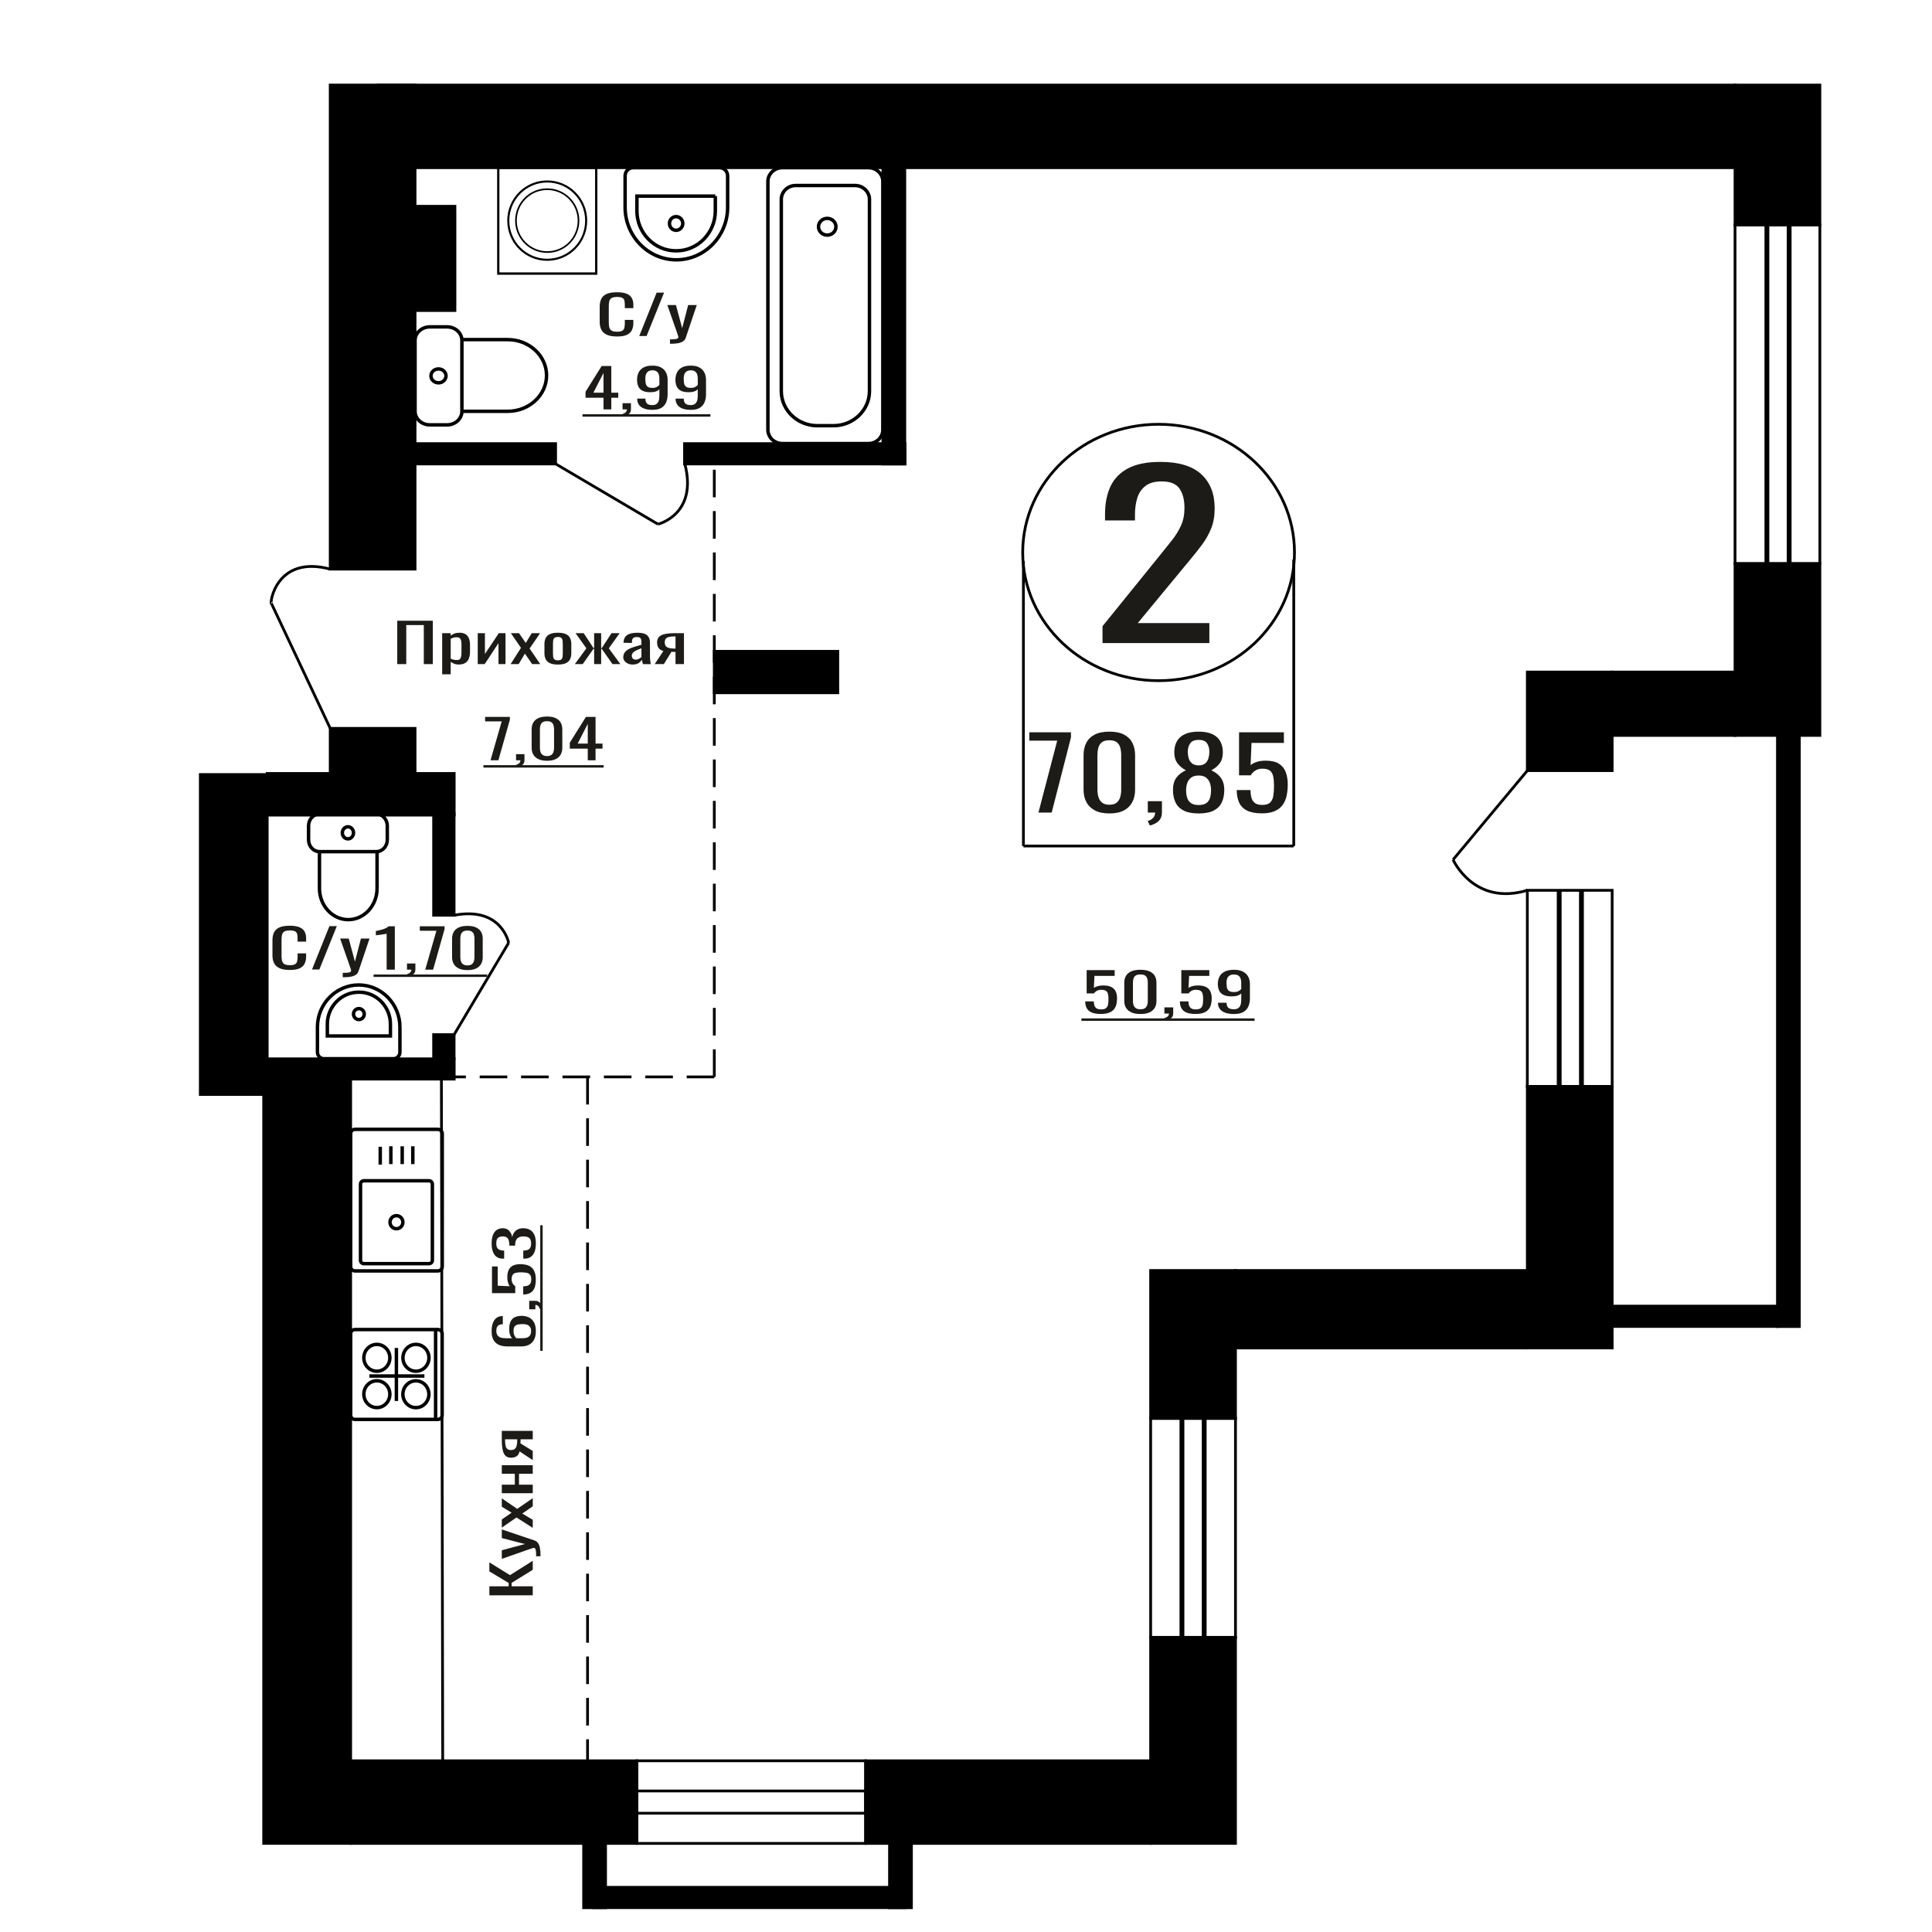
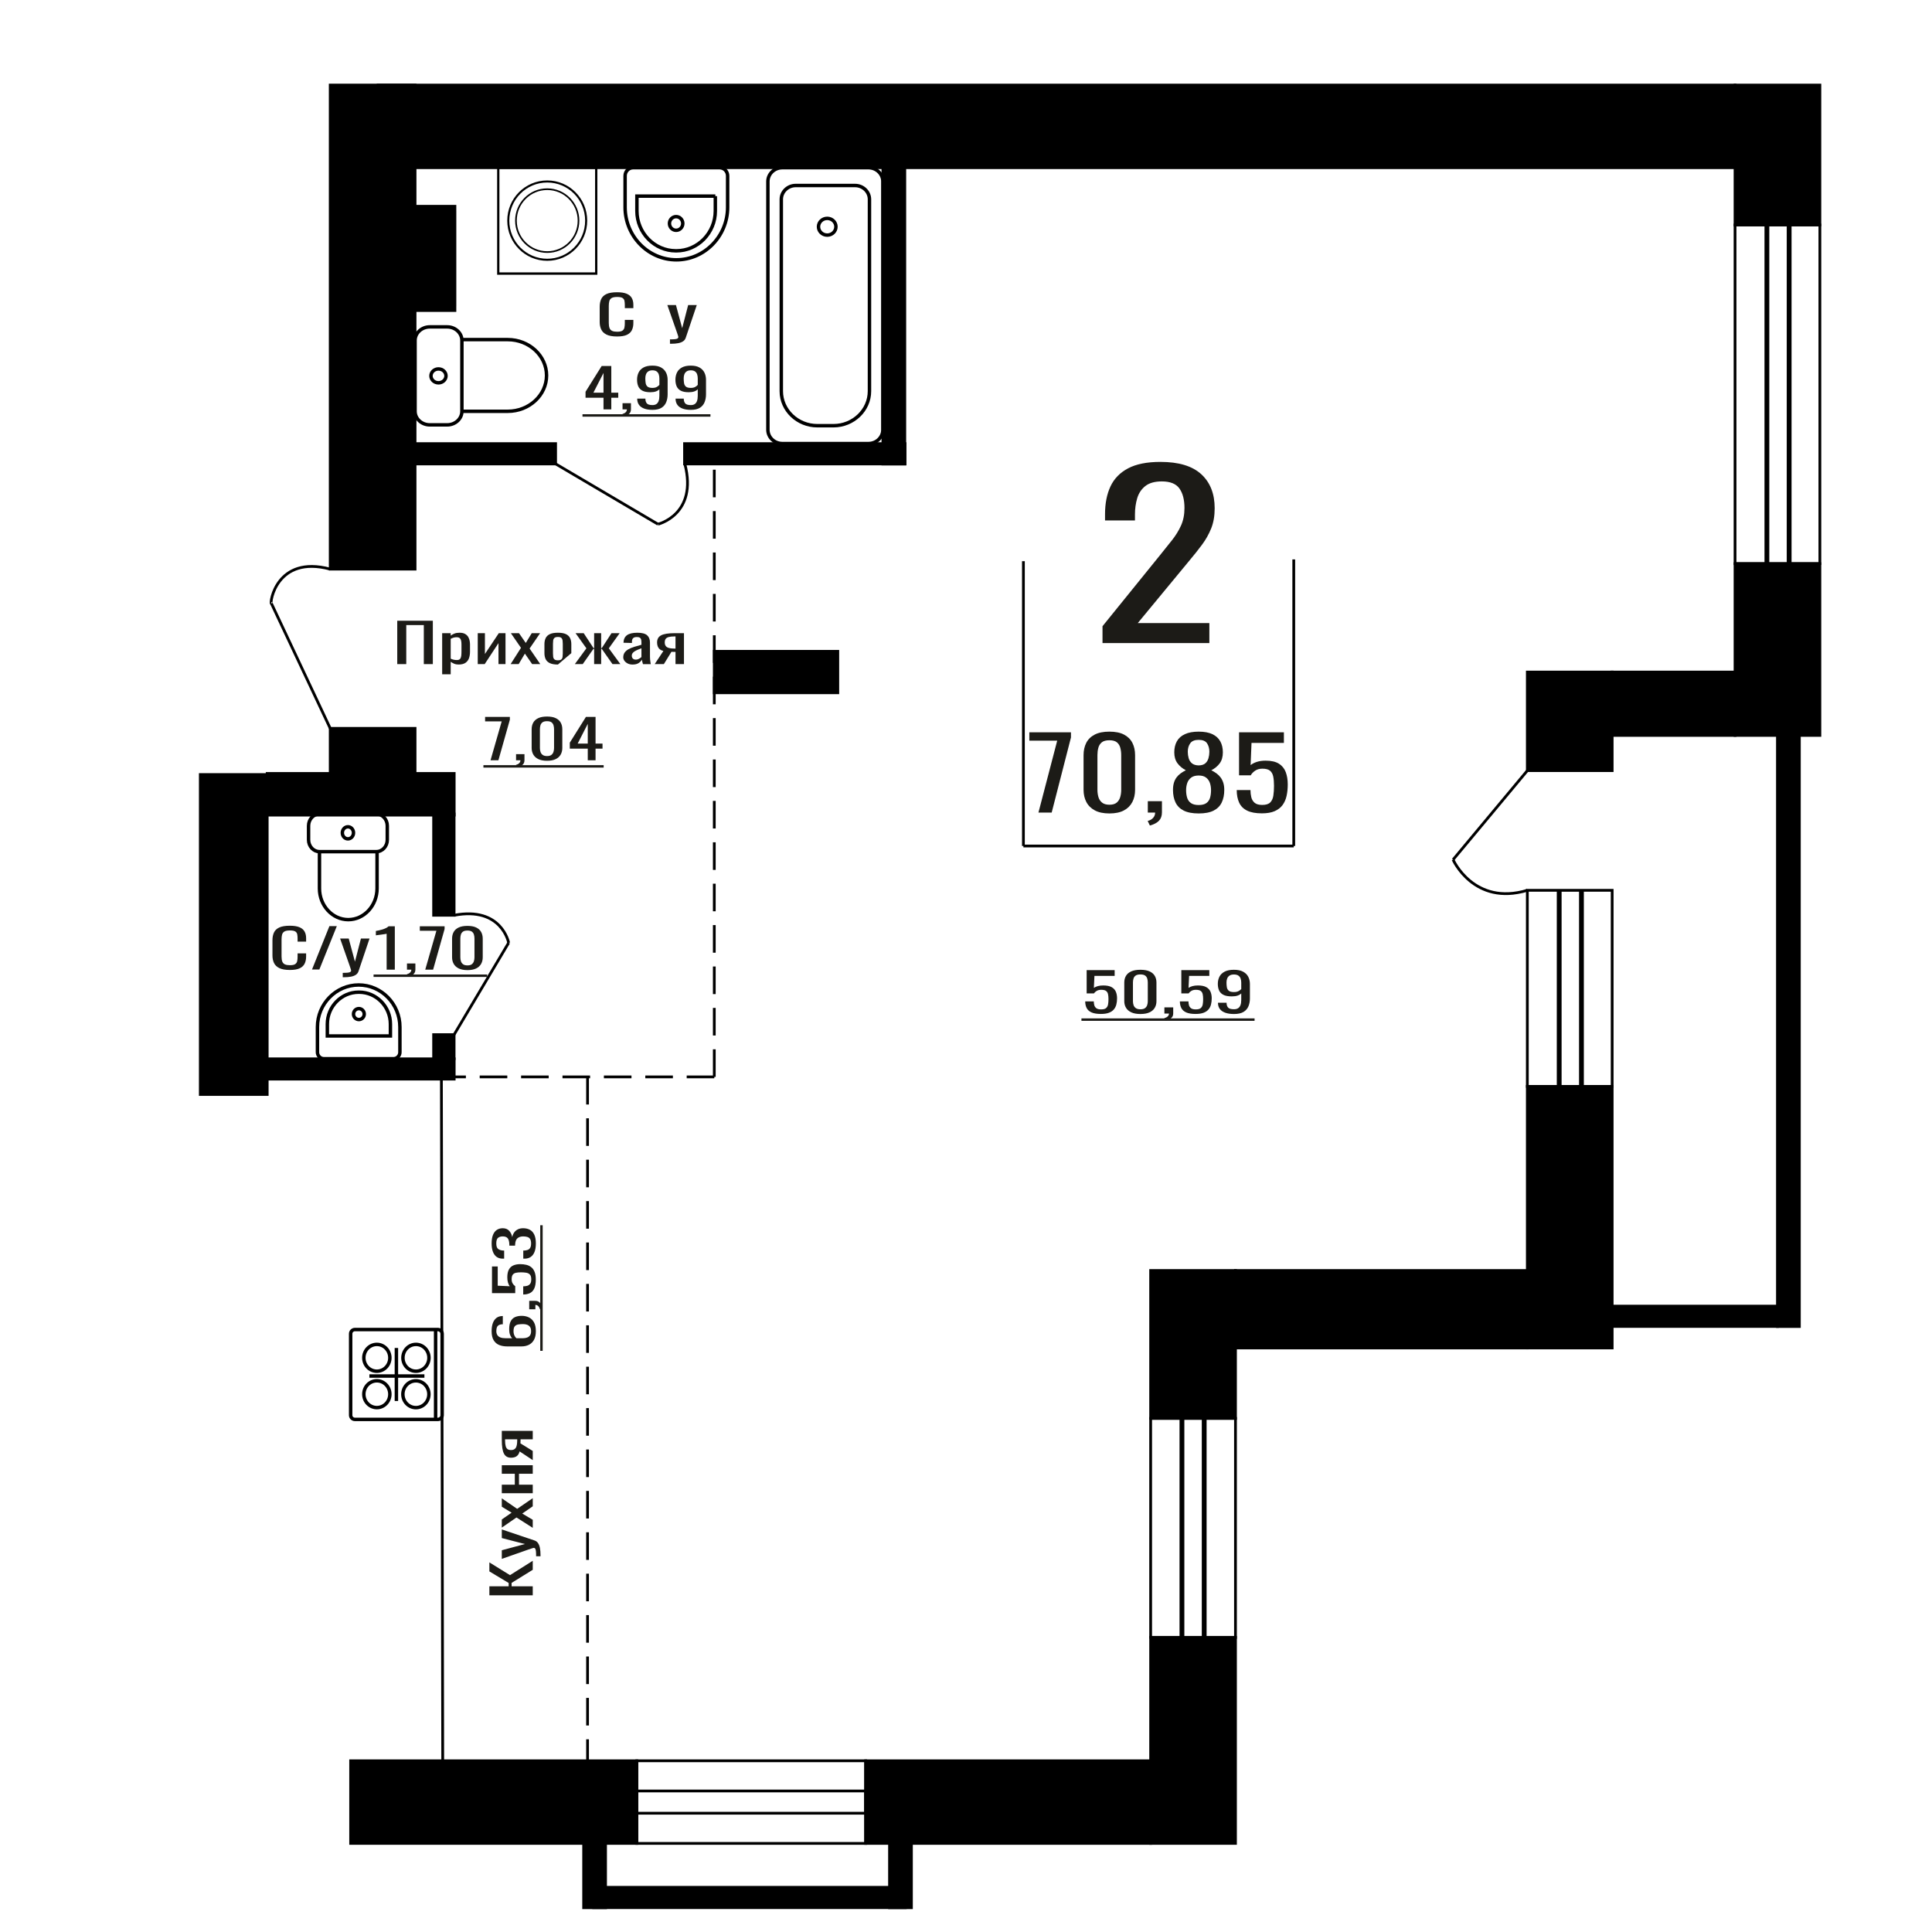
<svg xmlns="http://www.w3.org/2000/svg" xml:space="preserve" width="140mm" height="140mm" version="1.1" style="shape-rendering:geometricPrecision; text-rendering:geometricPrecision; image-rendering:optimizeQuality; fill-rule:evenodd; clip-rule:evenodd" viewBox="0 0 14000 14000">
  <defs>
    <style type="text/css">
   
    .str1 {stroke:black;stroke-width:25;stroke-miterlimit:22.926}
    .str0 {stroke:black;stroke-width:20;stroke-miterlimit:22.926}
    .str2 {stroke:black;stroke-width:20;stroke-miterlimit:22.926;stroke-dasharray:200 100}
    .fil2 {fill:none}
    .fil3 {fill:black}
    .fil1 {fill:#1C1B17}
    .fil0 {fill:#1C1B17;fill-rule:nonzero}
   
  </style>
  </defs>
  <g id="Слой_x0020_1">
    <path class="fil0" d="M7977.8 7347.49c-28.29,0 -50.76,-3.62 -67.44,-10.86 -16.66,-7.24 -28.58,-17.72 -35.74,-31.43 -7.18,-13.72 -10.76,-30.01 -10.76,-48.9l62.2 0c0,9.31 1.17,18.43 3.49,27.36 2.32,8.92 7.27,16.3 14.83,22.12 7.55,5.82 19.09,8.73 34.58,8.73 17.06,0 29.27,-3.3 36.62,-9.9 7.37,-6.59 12.02,-15.52 13.97,-26.77 1.93,-11.26 2.9,-24 2.9,-38.23 0,-14.23 -1.17,-26.32 -3.49,-36.28 -2.32,-9.96 -7.17,-17.59 -14.53,-22.9 -7.37,-5.3 -18.99,-7.95 -34.89,-7.95 -12.78,0 -23.64,2.65 -32.55,7.95 -8.91,5.31 -15.5,11.32 -19.76,18.05l-52.91 0 0 -168.42 202.89 0 0 41.52 -146.49 0 -4.07 86.93c7.74,-5.43 17.34,-9.7 28.77,-12.81 11.43,-3.1 24.51,-4.65 39.24,-4.65 25.58,0 45.64,4.01 60.17,12.03 14.53,8.02 24.8,19.01 30.8,32.98 6.01,13.97 9.02,30.01 9.02,48.12 0,16.04 -1.75,30.98 -5.23,44.82 -3.49,13.84 -9.6,25.87 -18.32,36.09 -8.72,10.22 -20.63,18.18 -35.74,23.87 -15.12,5.69 -34.31,8.53 -57.56,8.53z" />
    <path id="1" class="fil0" d="M8263.82 7347.88c-26.74,0 -48.73,-4.01 -65.99,-12.03 -17.24,-8.02 -30.03,-19.01 -38.36,-32.98 -8.33,-13.97 -12.49,-29.88 -12.49,-47.73l0 -135.44c0,-18.36 4.06,-34.47 12.21,-48.31 8.13,-13.84 20.82,-24.64 38.06,-32.4 17.26,-7.76 39.44,-11.65 66.57,-11.65 27.13,0 49.21,3.89 66.28,11.65 17.04,7.76 29.64,18.56 37.78,32.4 8.13,13.84 12.21,29.95 12.21,48.31l0 135.44c0,18.11 -4.17,34.15 -12.5,48.12 -8.34,13.97 -21.03,24.9 -38.08,32.79 -17.05,7.89 -38.95,11.83 -65.69,11.83zm0 -34.15c14.73,0 25.87,-2.84 33.42,-8.53 7.57,-5.7 12.8,-13 15.7,-21.93 2.91,-8.92 4.36,-18.17 4.36,-27.75l0 -136.2c0,-10.09 -1.36,-19.6 -4.07,-28.53 -2.71,-8.92 -7.85,-16.1 -15.4,-21.53 -7.57,-5.44 -18.89,-8.15 -34.01,-8.15 -15.11,0 -26.54,2.71 -34.3,8.15 -7.75,5.43 -12.97,12.61 -15.7,21.53 -2.71,8.93 -4.06,18.44 -4.06,28.53l0 136.2c0,9.58 1.45,18.83 4.36,27.75 2.9,8.93 8.33,16.23 16.27,21.93 7.95,5.69 19.1,8.53 33.43,8.53z" />
    <path id="2" class="fil0" d="M8446.94 7395.23l-9.88 -17.85c10.47,-2.33 18.69,-6.41 24.7,-12.23 6,-5.82 9.02,-12.74 9.02,-20.76l-33.14 0 0 -44.63 63.95 0 0 43.85c0,13.72 -4.46,24.65 -13.38,32.79 -8.91,8.15 -22.66,14.43 -41.27,18.83z" />
    <path id="3" class="fil0" d="M8663.78 7347.49c-28.3,0 -50.77,-3.62 -67.44,-10.86 -16.66,-7.24 -28.58,-17.72 -35.74,-31.43 -7.18,-13.72 -10.76,-30.01 -10.76,-48.9l62.2 0c0,9.31 1.17,18.43 3.49,27.36 2.32,8.92 7.27,16.3 14.83,22.12 7.55,5.82 19.09,8.73 34.58,8.73 17.06,0 29.27,-3.3 36.62,-9.9 7.37,-6.59 12.02,-15.52 13.96,-26.77 1.94,-11.26 2.91,-24 2.91,-38.23 0,-14.23 -1.17,-26.32 -3.49,-36.28 -2.32,-9.96 -7.18,-17.59 -14.53,-22.9 -7.37,-5.3 -19,-7.95 -34.89,-7.95 -12.78,0 -23.64,2.65 -32.55,7.95 -8.92,5.31 -15.51,11.32 -19.76,18.05l-52.91 0 0 -168.42 202.89 0 0 41.52 -146.49 0 -4.08 86.93c7.75,-5.43 17.35,-9.7 28.78,-12.81 11.43,-3.1 24.51,-4.65 39.23,-4.65 25.59,0 45.65,4.01 60.18,12.03 14.53,8.02 24.79,19.01 30.8,32.98 6.01,13.97 9.02,30.01 9.02,48.12 0,16.04 -1.75,30.98 -5.23,44.82 -3.49,13.84 -9.6,25.87 -18.32,36.09 -8.72,10.22 -20.63,18.18 -35.74,23.87 -15.12,5.69 -34.31,8.53 -57.56,8.53z" />
    <path id="4" class="fil0" d="M8941.65 7347.88c-24.4,0 -45.24,-3.04 -62.48,-9.12 -17.24,-6.08 -30.34,-14.94 -39.25,-26.58 -8.91,-11.64 -13.56,-25.74 -13.95,-42.3 0,-0.51 0,-1.1 0,-1.74 0,-0.65 0,-1.23 0,-1.75l62.2 0c0,15 3.69,26.58 11.06,34.73 7.35,8.15 21.69,12.23 43.01,12.23 11.62,0 21.31,-2.4 29.07,-7.18 7.75,-4.79 13.56,-12.16 17.44,-22.12 3.86,-9.96 5.81,-22.58 5.81,-37.84l0 -47.73c-5.81,6.47 -14.44,11.71 -25.87,15.72 -11.43,4.01 -25.68,6.01 -42.72,6.01 -25.98,0 -46.32,-3.82 -61.05,-11.45 -14.72,-7.63 -25.09,-18.24 -31.1,-31.82 -6,-13.58 -9.01,-29.43 -9.01,-47.54 0,-19.14 3.88,-36.41 11.64,-51.8 7.74,-15.39 20.23,-27.62 37.49,-36.67 17.24,-9.06 39.82,-13.59 67.71,-13.59 27.13,0 49.23,4.6 66.27,13.78 17.07,9.19 29.56,21.54 37.5,37.06 7.95,15.52 11.92,32.86 11.92,52l0 105.55c0,20.18 -3.49,38.81 -10.47,55.88 -6.96,17.08 -18.78,30.73 -35.46,40.94 -16.65,10.22 -39.9,15.33 -69.76,15.33zm0 -159.1c13.57,0 24.61,-2.27 33.14,-6.79 8.54,-4.53 15.11,-9.51 19.77,-14.94l0 -46.57c0,-10.87 -1.56,-20.76 -4.66,-29.69 -3.1,-8.92 -8.52,-16.04 -16.27,-21.34 -7.76,-5.3 -18.41,-7.96 -31.98,-7.96 -13.56,0 -24.31,2.72 -32.25,8.15 -7.96,5.44 -13.57,12.49 -16.87,21.15 -3.29,8.67 -4.93,18.18 -4.93,28.53 0,12.41 0.87,23.93 2.61,34.53 1.75,10.61 6.4,19.08 13.95,25.42 7.56,6.34 20.05,9.51 37.49,9.51z" />
    <polygon id="5" class="fil1" points="7836.54,7379.67 9091.07,7379.67 9091.07,7397.31 7836.54,7397.31 " />
    <polygon id="6" class="fil1" points="9091.07,7379.67 9091.07,7379.67 9091.07,7397.31 9091.07,7397.31 " />
    <path class="fil0" d="M7989.21 4659.86l0 -122.12 417.54 -515.78c31.07,-38.56 59.79,-74.44 86.14,-107.65 26.34,-33.21 47.96,-68.29 64.85,-105.25 16.89,-36.95 25.35,-79.53 25.35,-127.74 0,-59.98 -12.16,-107.11 -36.49,-141.39 -24.33,-34.28 -66.89,-51.42 -127.69,-51.42 -51.36,0 -91.22,11.25 -119.59,33.74 -28.38,22.5 -47.97,51.96 -58.78,88.38 -10.81,36.42 -16.21,75.52 -16.21,117.29l0 43.39 -216.88 0 0 -45c0,-78.19 13.17,-145.41 39.52,-201.65 26.35,-56.23 68.91,-99.89 127.69,-130.95 58.79,-31.07 136.82,-46.6 234.11,-46.6 132.42,0 231.07,29.73 295.93,89.18 64.85,59.45 97.29,141.66 97.29,246.64 0,55.7 -8.44,104.44 -25.33,146.22 -16.89,41.78 -38.86,80.87 -65.88,117.3 -27.03,36.42 -56.75,73.91 -89.18,112.47l-377.01 456.33 518.88 0 0 144.61 -774.26 0z" />
    <polygon class="fil0" points="2878.62,4812.41 2878.62,4498.08 3136.44,4498.08 3136.44,4812.41 3071.12,4812.41 3071.12,4529.51 2943.94,4529.51 2943.94,4812.41 " />
    <path id="1" class="fil0" d="M3204.09 4886.14l0 -298.03 61.85 0 0 17.85c7.31,-5.69 16.18,-10.6 26.59,-14.74 10.4,-4.14 22.73,-6.21 36.99,-6.21 17.35,0 31.12,3.04 41.34,9.12 10.22,6.08 17.83,13.71 22.83,22.89 5.01,9.19 8.29,18.5 9.84,27.94 1.53,9.44 2.3,17.53 2.3,24.26l0 54.32c0,15.79 -2.3,30.73 -6.94,44.83 -4.61,14.09 -13,25.48 -25.14,34.14 -12.14,8.67 -29.2,13 -51.16,13 -11.95,0 -22.55,-2 -31.8,-6.01 -9.24,-4.01 -17.54,-8.6 -24.85,-13.78l0 90.42 -61.85 0zm106.36 -103.22c10.79,0 18.5,-2.65 23.12,-7.96 4.63,-5.3 7.52,-12.48 8.67,-21.54 1.16,-9.05 1.74,-19.01 1.74,-29.88l0 -54.32c0,-9.32 -0.77,-17.92 -2.32,-25.81 -1.54,-7.89 -4.81,-14.16 -9.82,-18.82 -5.02,-4.66 -12.91,-6.99 -23.7,-6.99 -8.1,0 -15.8,1.17 -23.13,3.5 -7.32,2.32 -13.68,5.04 -19.07,8.15l0 143.58c5.78,2.84 12.33,5.24 19.65,7.18 7.33,1.94 15.61,2.91 24.86,2.91z" />
    <polygon id="2" class="fil0" points="3461.91,4812.41 3461.91,4588.11 3513.93,4588.11 3513.93,4739.07 3614.51,4588.11 3663.07,4588.11 3663.07,4812.41 3612.2,4812.41 3612.2,4660.29 3512.2,4812.41 " />
    <polygon id="3" class="fil0" points="3700.06,4812.41 3775.22,4694.44 3701.81,4588.11 3760.77,4588.11 3809.9,4659.13 3853.26,4588.11 3913.95,4588.11 3837.65,4699.48 3915.11,4812.41 3856.15,4812.41 3803.55,4736.35 3758.46,4812.41 " />
-     <path id="4" class="fil0" d="M4042.88 4815.51c-24.67,0 -44.14,-3.36 -58.39,-10.09 -14.26,-6.72 -24.37,-16.29 -30.35,-28.71 -5.97,-12.42 -8.96,-27.04 -8.96,-43.85l0 -65.2c0,-16.81 2.99,-31.43 8.96,-43.85 5.98,-12.42 16.09,-21.99 30.35,-28.71 14.25,-6.73 33.72,-10.09 58.39,-10.09 24.66,0 44.02,3.36 58.1,10.09 14.06,6.72 24.09,16.29 30.06,28.71 5.98,12.42 8.96,27.04 8.96,43.85l0 65.2c0,16.81 -2.98,31.43 -8.96,43.85 -5.97,12.42 -16,21.99 -30.06,28.71 -14.08,6.73 -33.44,10.09 -58.1,10.09zm0 -30.65c11.95,0 20.32,-2.33 25.15,-6.99 4.81,-4.65 7.7,-10.8 8.67,-18.43 0.97,-7.63 1.44,-15.59 1.44,-23.87l0 -70.23c0,-8.54 -0.47,-16.56 -1.44,-24.06 -0.97,-7.51 -3.86,-13.65 -8.67,-18.44 -4.83,-4.78 -13.2,-7.18 -25.15,-7.18 -11.94,0 -20.42,2.4 -25.44,7.18 -5.01,4.79 -8,10.93 -8.95,18.44 -0.97,7.5 -1.45,15.52 -1.45,24.06l0 70.23c0,8.28 0.48,16.24 1.45,23.87 0.95,7.63 3.94,13.78 8.95,18.43 5.02,4.66 13.5,6.99 25.44,6.99z" />
+     <path id="4" class="fil0" d="M4042.88 4815.51c-24.67,0 -44.14,-3.36 -58.39,-10.09 -14.26,-6.72 -24.37,-16.29 -30.35,-28.71 -5.97,-12.42 -8.96,-27.04 -8.96,-43.85l0 -65.2c0,-16.81 2.99,-31.43 8.96,-43.85 5.98,-12.42 16.09,-21.99 30.35,-28.71 14.25,-6.73 33.72,-10.09 58.39,-10.09 24.66,0 44.02,3.36 58.1,10.09 14.06,6.72 24.09,16.29 30.06,28.71 5.98,12.42 8.96,27.04 8.96,43.85l0 65.2zm0 -30.65c11.95,0 20.32,-2.33 25.15,-6.99 4.81,-4.65 7.7,-10.8 8.67,-18.43 0.97,-7.63 1.44,-15.59 1.44,-23.87l0 -70.23c0,-8.54 -0.47,-16.56 -1.44,-24.06 -0.97,-7.51 -3.86,-13.65 -8.67,-18.44 -4.83,-4.78 -13.2,-7.18 -25.15,-7.18 -11.94,0 -20.42,2.4 -25.44,7.18 -5.01,4.79 -8,10.93 -8.95,18.44 -0.97,7.5 -1.45,15.52 -1.45,24.06l0 70.23c0,8.28 0.48,16.24 1.45,23.87 0.95,7.63 3.94,13.78 8.95,18.43 5.02,4.66 13.5,6.99 25.44,6.99z" />
    <polygon id="5" class="fil0" points="4165.43,4812.41 4249.25,4697.93 4170.62,4588.11 4229.6,4588.11 4300.7,4695.99 4305.32,4695.99 4305.32,4588.11 4356.19,4588.11 4356.19,4695.99 4360.83,4695.99 4431.35,4588.11 4490.31,4588.11 4411.7,4697.93 4495.51,4812.41 4438.29,4812.41 4360.83,4702.2 4356.19,4702.2 4356.19,4812.41 4305.32,4812.41 4305.32,4702.2 4300.12,4702.2 4222.66,4812.41 " />
    <path id="6" class="fil0" d="M4583.39 4815.51c-13.1,0 -24.66,-2.52 -34.68,-7.56 -10.03,-5.05 -17.92,-11.52 -23.7,-19.41 -5.78,-7.89 -8.67,-16.23 -8.67,-25.03 0,-13.97 3.47,-25.74 10.39,-35.31 6.95,-9.57 16.48,-17.66 28.62,-24.25 12.14,-6.6 26.2,-12.36 42.2,-17.27 16,-4.92 32.87,-9.7 50.59,-14.36l0 -15.91c0,-9.05 -0.77,-16.56 -2.32,-22.51 -1.54,-5.95 -4.72,-10.41 -9.54,-13.39 -4.81,-2.97 -12.03,-4.46 -21.67,-4.46 -8.48,0 -15.31,1.3 -20.53,3.88 -5.2,2.59 -8.95,6.28 -11.26,11.06 -2.32,4.79 -3.47,10.41 -3.47,16.88l0 11.26 -61.29 -1.56c0.78,-24.83 9.25,-43.14 25.45,-54.91 16.18,-11.77 41.23,-17.65 75.15,-17.65 33.13,0 56.65,6.08 70.52,18.24 13.87,12.15 20.81,29.75 20.81,52.77l0 102.45c0,6.98 0.29,13.71 0.87,20.18 0.58,6.47 1.35,12.48 2.31,18.04 0.97,5.57 1.83,10.8 2.6,15.72l-56.65 0c-1.16,-4.14 -2.61,-9.38 -4.33,-15.72 -1.75,-6.33 -3,-12.09 -3.76,-17.27 -3.86,8.8 -11.27,17.01 -22.25,24.65 -11,7.63 -26.12,11.44 -45.39,11.44zm24.28 -35.7c6.17,0 11.95,-1.16 17.34,-3.49 5.41,-2.33 10.22,-4.98 14.46,-7.95 4.23,-2.98 7.12,-5.37 8.67,-7.18l0 -63.65c-9.64,3.63 -18.69,7.25 -27.17,10.87 -8.48,3.62 -15.89,7.44 -22.26,11.45 -6.36,4.01 -11.36,8.54 -15.03,13.58 -3.66,5.04 -5.49,10.8 -5.49,17.27 0,9.05 2.5,16.17 7.52,21.34 5.01,5.18 12.32,7.76 21.96,7.76z" />
    <path id="7" class="fil0" d="M4744.09 4812.41l63.02 -95.07c-10.79,-2.85 -19.56,-7.12 -26.31,-12.81 -6.73,-5.69 -11.65,-12.68 -14.73,-20.96 -3.09,-8.27 -4.64,-17.59 -4.64,-27.94 0,-11.9 2.31,-22.12 6.95,-30.65 4.61,-8.54 11.94,-15.53 21.97,-20.96 10.01,-5.43 23.31,-9.44 39.88,-12.03 16.58,-2.59 37,-3.88 61.28,-3.88l64.74 0 0 224.3 -61.28 0 0 -88.48c-6.17,0 -11.37,-0.06 -15.6,-0.19 -4.24,-0.13 -8.86,-0.33 -13.88,-0.58l-54.91 89.25 -66.49 0zm143.95 -112.54c0.76,0 2.03,0 3.76,0 1.72,0 2.8,0 3.17,0l0 -88.09c-0.37,0 -1.45,0 -3.17,0 -1.73,0 -2.81,0 -3.18,0 -18.11,0 -32.47,1.49 -43.06,4.47 -10.61,2.97 -18.03,7.63 -22.28,13.97 -4.23,6.33 -6.34,14.81 -6.34,25.41 0,14.75 4.9,25.75 14.73,32.99 9.83,7.24 28.62,10.99 56.37,11.25z" />
-     <ellipse class="fil2 str0" cx="8395.6" cy="4003.49" rx="984.73" ry="928.96" />
    <line class="fil2 str0" x1="7416.02" y1="4066.52" x2="7416.02" y2="6130.46" />
    <line class="fil2 str0" x1="9375.06" y1="4053.74" x2="9375.06" y2="6130.45" />
    <line class="fil2 str0" x1="7416.02" y1="6130.45" x2="9375.06" y2="6130.45" />
    <polygon class="fil0" points="7525.01,5888.08 7660.96,5367.03 7458.89,5367.03 7458.89,5306.74 7760.6,5306.74 7760.6,5344.06 7620.92,5888.08 " />
    <path id="1" class="fil0" d="M8039.03 5894.54c-42.83,0 -78.06,-7.42 -105.68,-22.25 -27.64,-14.83 -48.13,-35.17 -61.47,-61 -13.35,-25.84 -20.02,-55.27 -20.02,-88.28l0 -250.48c0,-33.97 6.52,-63.75 19.56,-89.35 13.04,-25.6 33.37,-45.58 60.99,-59.93 27.63,-14.35 63.16,-21.53 106.62,-21.53 43.46,0 78.84,7.18 106.16,21.53 27.31,14.35 47.48,34.33 60.52,59.93 13.04,25.6 19.56,55.38 19.56,89.35l0 250.48c0,33.49 -6.67,63.16 -20.02,88.99 -13.34,25.84 -33.67,46.06 -61,60.65 -27.31,14.59 -62.38,21.89 -105.22,21.89zm0 -63.16c23.6,0 41.44,-5.26 53.54,-15.79 12.11,-10.52 20.49,-24.04 25.15,-40.55 4.66,-16.5 6.98,-33.61 6.98,-51.31l0 -251.92c0,-18.66 -2.17,-36.24 -6.51,-52.75 -4.35,-16.5 -12.58,-29.78 -24.68,-39.83 -12.11,-10.05 -30.27,-15.07 -54.48,-15.07 -24.21,0 -42.52,5.02 -54.94,15.07 -12.42,10.05 -20.8,23.33 -25.14,39.83 -4.35,16.51 -6.52,34.09 -6.52,52.75l0 251.92c0,17.7 2.32,34.81 6.98,51.31 4.66,16.51 13.35,30.03 26.08,40.55 12.73,10.53 30.57,15.79 53.54,15.79z" />
    <path id="2" class="fil0" d="M8332.36 5982.1l-15.83 -33.02c16.77,-4.3 29.95,-11.84 39.58,-22.6 9.62,-10.77 14.42,-23.57 14.42,-38.4l-53.06 0 0 -82.54 102.42 0 0 81.1c0,25.36 -7.14,45.58 -21.41,60.65 -14.28,15.07 -36.31,26.67 -66.12,34.81z" />
    <path id="3" class="fil0" d="M8686.21 5894.54c-45.3,0 -81.62,-6.94 -108.95,-20.81 -27.31,-13.88 -47.02,-33.62 -59.12,-59.21 -12.11,-25.6 -18.17,-55.63 -18.17,-90.08 0,-19.61 2.18,-36.84 6.53,-51.67 4.35,-14.83 10.7,-27.87 19.08,-39.11 8.39,-11.25 18.33,-21.06 29.81,-29.43 11.48,-8.37 24.05,-15.91 37.7,-22.61 -24.82,-12.92 -44.99,-29.78 -60.52,-50.6 -15.52,-20.81 -23.28,-47.24 -23.28,-79.3 0,-30.62 6.21,-57.18 18.63,-79.67 12.42,-22.48 31.81,-39.83 58.19,-52.03 26.39,-12.2 59.75,-18.3 100.1,-18.3 40.37,0 73.42,6.1 99.18,18.3 25.77,12.2 44.86,29.55 57.28,52.03 12.41,22.49 18.61,49.05 18.61,79.67 0,32.53 -7.6,59.09 -22.81,79.66 -15.2,20.58 -35.53,37.32 -60.99,50.24 13.66,6.7 26.22,14.24 37.72,22.61 11.48,8.37 21.41,18.18 29.79,29.43 8.38,11.24 14.91,24.28 19.55,39.11 4.66,14.83 6.99,32.06 6.99,51.67 0,34.45 -6.06,64.48 -18.16,90.08 -12.11,25.59 -31.66,45.33 -58.66,59.21 -27.01,13.87 -63.17,20.81 -108.5,20.81zm0 -61.01c24.23,0 42.85,-4.78 55.89,-14.35 13.02,-9.57 21.87,-22.49 26.53,-38.75 4.66,-16.27 6.98,-34.45 6.98,-54.55 0,-18.18 -2.63,-35.29 -7.91,-51.32 -5.27,-16.02 -14.43,-29.18 -27.47,-39.47 -13.04,-10.29 -31.04,-15.43 -54.02,-15.43 -22.96,0 -41.11,5.02 -54.46,15.07 -13.36,10.05 -22.81,23.09 -28.41,39.12 -5.59,16.03 -8.38,33.37 -8.38,52.03 0,20.1 2.48,38.28 7.45,54.55 4.97,16.26 14.13,29.18 27.47,38.75 13.35,9.57 32.12,14.35 56.33,14.35zm0 -287.08c21.11,-0.47 37.1,-5.5 47.97,-15.07 10.86,-9.57 18.47,-21.89 22.81,-36.96 4.35,-15.07 6.52,-30.74 6.52,-47.01 0,-23.92 -5.58,-44.26 -16.76,-61 -11.18,-16.75 -31.36,-25.12 -60.54,-25.12 -29.16,0 -49.65,8.37 -61.45,25.12 -11.79,16.74 -17.69,37.08 -17.69,61 0,16.27 2.18,31.94 6.51,47.01 4.35,15.07 12.26,27.39 23.76,36.96 11.48,9.57 27.78,14.6 48.87,15.07z" />
    <path id="4" class="fil0" d="M9144.37 5893.82c-45.32,0 -81.33,-6.7 -108.02,-20.09 -26.7,-13.4 -45.78,-32.78 -57.27,-58.14 -11.48,-25.36 -17.23,-55.5 -17.23,-90.43l99.65 0c0,17.23 1.86,34.09 5.58,50.6 3.72,16.51 11.64,30.14 23.74,40.91 12.11,10.76 30.58,16.15 55.42,16.15 27.31,0 46.86,-6.1 58.66,-18.3 11.79,-12.21 19.24,-28.71 22.35,-49.53 3.1,-20.81 4.65,-44.37 4.65,-70.69 0,-26.31 -1.86,-48.68 -5.58,-67.1 -3.72,-18.42 -11.48,-32.54 -23.28,-42.35 -11.79,-9.81 -30.42,-14.71 -55.88,-14.71 -20.49,0 -37.86,4.9 -52.15,14.71 -14.27,9.81 -24.83,20.93 -31.65,33.37l-84.74 0 0 -311.48 324.99 0 0 76.8 -234.66 0 -6.53 160.76c12.42,-10.05 27.78,-17.94 46.1,-23.68 18.31,-5.74 39.26,-8.61 62.85,-8.61 40.98,0 73.1,7.41 96.39,22.24 23.28,14.84 39.73,35.17 49.34,61.01 9.63,25.84 14.45,55.5 14.45,88.99 0,29.67 -2.79,57.3 -8.39,82.9 -5.59,25.6 -15.36,47.84 -29.33,66.74 -13.96,18.9 -33.06,33.62 -57.27,44.14 -24.21,10.53 -54.94,15.79 -92.19,15.79z" />
    <polygon class="fil0" points="3554.54,5509.31 3635.42,5227.58 3515.21,5227.58 3515.21,5194.98 3694.68,5194.98 3694.68,5215.16 3611.59,5509.31 " />
    <path id="1" class="fil0" d="M3748.41 5560.15l-9.42 -17.85c9.98,-2.33 17.82,-6.41 23.54,-12.23 5.73,-5.82 8.59,-12.74 8.59,-20.76l-31.57 0 0 -44.63 60.94 0 0 43.85c0,13.72 -4.26,24.65 -12.75,32.79 -8.49,8.15 -21.6,14.43 -39.33,18.83z" />
    <path id="2" class="fil0" d="M3963.9 5512.8c-25.48,0 -46.43,-4.01 -62.88,-12.03 -16.43,-8.02 -28.62,-19.01 -36.55,-32.98 -7.94,-13.97 -11.91,-29.88 -11.91,-47.73l0 -135.44c0,-18.36 3.87,-34.47 11.63,-48.31 7.76,-13.84 19.85,-24.64 36.28,-32.4 16.44,-7.76 37.58,-11.64 63.43,-11.64 25.85,0 46.89,3.88 63.15,11.64 16.25,7.76 28.25,18.56 36,32.4 7.75,13.84 11.64,29.95 11.64,48.31l0 135.44c0,18.11 -3.97,34.15 -11.91,48.12 -7.95,13.97 -20.04,24.9 -36.28,32.79 -16.25,7.89 -37.12,11.83 -62.6,11.83zm0 -34.15c14.03,0 24.65,-2.84 31.85,-8.53 7.21,-5.7 12.19,-13 14.96,-21.93 2.77,-8.92 4.15,-18.17 4.15,-27.75l0 -136.2c0,-10.09 -1.3,-19.6 -3.88,-28.53 -2.58,-8.92 -7.48,-16.1 -14.67,-21.53 -7.21,-5.44 -18,-8.15 -32.41,-8.15 -14.4,0 -25.29,2.71 -32.69,8.15 -7.38,5.43 -12.36,12.61 -14.96,21.53 -2.58,8.93 -3.86,18.44 -3.86,28.53l0 136.2c0,9.58 1.38,18.83 4.15,27.75 2.77,8.93 7.94,16.23 15.5,21.93 7.58,5.69 18.2,8.53 31.86,8.53z" />
    <path id="3" class="fil0" d="M4259.16 5509.31l0 -84.21 -130.19 0 0 -43.46 116.88 -186.66 69.81 0 0 193.26 50.4 0 0 36.86 -50.4 0 0 84.21 -56.5 0zm-73.13 -121.07l73.13 0 0 -142.81 -73.13 142.81z" />
    <polygon id="4" class="fil1" points="3503.02,5544.59 4374.37,5544.59 4374.37,5562.23 3503.02,5562.23 " />
    <path class="fil2 str1" d="M2636.48 10102.87c0,-53.65 42.22,-97.15 94.3,-97.15 52.08,0 94.29,43.5 94.29,97.15 0,53.65 -42.21,97.14 -94.29,97.14 -52.08,0 -94.3,-43.49 -94.3,-97.14zm282.91 0.24c0,-53.65 42.22,-97.14 94.3,-97.14 52.07,0 94.29,43.49 94.29,97.14 0,53.65 -42.22,97.15 -94.29,97.15 -52.08,0 -94.3,-43.5 -94.3,-97.15zm-282.91 -263.93c0,-53.65 42.22,-97.15 94.3,-97.15 52.08,0 94.29,43.5 94.29,97.15 0,53.65 -42.21,97.14 -94.29,97.14 -52.08,0 -94.3,-43.49 -94.3,-97.14zm283.3 0c0,-53.65 42.21,-97.15 94.3,-97.15 52.07,0 94.29,43.5 94.29,97.15 0,53.65 -42.22,97.14 -94.29,97.14 -52.09,0 -94.3,-43.49 -94.3,-97.14zm-347.92 -204.8l601.13 0c17.02,0 30.94,13.67 30.94,30.38l0 590.34c0,16.71 -13.92,30.39 -30.94,30.39l-601.13 0c-17.02,0 -30.94,-13.68 -30.94,-30.39l0 -590.34c0,-16.71 13.92,-30.38 30.94,-30.38zm104.85 336.76l398.79 0m-203.07 -203.25l0 384.09m284.14 -517.6l0 651.11" />
-     <path class="fil2 str1" d="M2540.92 9178.04l0 -962.86c0,-17.27 13.94,-31.41 30.97,-31.41l601.78 0c17.04,0 30.97,14.14 30.97,31.41l0 962.86c0,17.28 -13.93,31.41 -30.97,31.41l-601.78 0c-17.03,0 -30.97,-14.13 -30.97,-31.41zm71.48 -45.78l0 -551.37c0,-13.55 10.93,-24.64 24.3,-24.64l472.16 0c13.37,0 24.31,11.09 24.31,24.64l0 551.37c0,13.55 -10.94,24.64 -24.31,24.64l-472.16 0c-13.37,0 -24.3,-11.09 -24.3,-24.64zm213.67 -275.68c0,-26.17 20.91,-47.38 46.71,-47.38 25.8,0 46.71,21.21 46.71,47.38 0,26.16 -20.91,47.36 -46.71,47.36 -25.8,0 -46.71,-21.2 -46.71,-47.36zm-70.71 -417.42l0 -129.12m76.85 125.53l0 -129.12m82.35 129.12l0 -129.12m76.84 129.12l0 -129.12" />
    <path class="fil2 str1" d="M6196.14 1344.21l-430.19 0c-57.4,0 -104.36,45.06 -104.36,100.14l0 1390.04c0,137.7 117.4,250.36 260.89,250.36l117.13 0c143.49,0 260.88,-112.66 260.88,-250.36l0 -1390.04c0,-55.08 -46.96,-100.14 -104.35,-100.14zm97.17 -129.07l-624.52 0c-57.4,0 -104.36,45.06 -104.36,100.13l0 1798.68c0,55.08 46.96,100.14 104.36,100.14l624.52 0c57.39,0 104.35,-45.06 104.35,-100.14l0 -1798.68c0,-55.07 -46.96,-100.13 -104.35,-100.13zm-298.96 367.22c-34.92,0 -63.22,27.16 -63.22,60.67 0,33.5 28.3,60.67 63.22,60.67 34.91,0 63.22,-27.17 63.22,-60.67 0,-33.51 -28.31,-60.67 -63.22,-60.67z" />
    <line class="fil2 str0" x1="2392.94" y1="5278.06" x2="1966.41" y2="4372.16" />
    <path class="fil0" d="M4373.23 2966.44l0 -84.21 -130.19 0 0 -43.46 116.88 -186.66 69.81 0 0 193.26 50.4 0 0 36.86 -50.4 0 0 84.21 -56.5 0zm-73.13 -121.07l73.13 0 0 -142.81 -73.13 142.81z" />
    <path id="1" class="fil0" d="M4520.01 3017.28l-9.42 -17.85c9.98,-2.33 17.82,-6.41 23.54,-12.23 5.72,-5.82 8.59,-12.74 8.59,-20.76l-31.57 0 0 -44.63 60.94 0 0 43.85c0,13.72 -4.26,24.65 -12.75,32.79 -8.49,8.15 -21.6,14.43 -39.33,18.83z" />
    <path id="2" class="fil0" d="M4727.74 2969.93c-23.26,0 -43.11,-3.04 -59.54,-9.12 -16.43,-6.08 -28.91,-14.94 -37.4,-26.58 -8.5,-11.64 -12.92,-25.74 -13.29,-42.3 0,-0.51 0,-1.1 0,-1.74 0,-0.65 0,-1.23 0,-1.75l59.27 0c0,15 3.51,26.58 10.53,34.73 7.01,8.15 20.67,12.23 40.98,12.23 11.08,0 20.32,-2.4 27.71,-7.18 7.38,-4.79 12.92,-12.16 16.62,-22.12 3.68,-9.96 5.53,-22.58 5.53,-37.84l0 -47.73c-5.53,6.47 -13.76,11.71 -24.65,15.72 -10.89,4.01 -24.46,6.01 -40.71,6.01 -24.75,0 -44.14,-3.82 -58.17,-11.45 -14.03,-7.63 -23.91,-18.24 -29.63,-31.82 -5.73,-13.58 -8.6,-29.43 -8.6,-47.54 0,-19.14 3.7,-36.41 11.1,-51.8 7.38,-15.39 19.28,-27.62 35.73,-36.67 16.43,-9.06 37.94,-13.58 64.52,-13.58 25.85,0 46.9,4.59 63.15,13.77 16.26,9.19 28.16,21.54 35.73,37.06 7.58,15.52 11.36,32.86 11.36,52l0 105.55c0,20.18 -3.33,38.81 -9.98,55.88 -6.64,17.08 -17.9,30.73 -33.79,40.94 -15.87,10.22 -38.02,15.33 -66.47,15.33zm0 -159.1c12.93,0 23.45,-2.27 31.57,-6.79 8.14,-4.53 14.41,-9.51 18.84,-14.94l0 -46.57c0,-10.87 -1.48,-20.76 -4.43,-29.69 -2.96,-8.92 -8.13,-16.04 -15.51,-21.34 -7.39,-5.3 -17.54,-7.96 -30.47,-7.96 -12.92,0 -23.17,2.72 -30.74,8.15 -7.58,5.44 -12.93,12.49 -16.07,21.15 -3.14,8.67 -4.7,18.18 -4.7,28.53 0,12.41 0.83,23.93 2.49,34.53 1.67,10.61 6.09,19.08 13.29,25.42 7.21,6.34 19.11,9.51 35.73,9.51z" />
    <path id="3" class="fil0" d="M5005.82 2969.93c-23.25,0 -43.11,-3.04 -59.54,-9.12 -16.43,-6.08 -28.91,-14.94 -37.4,-26.58 -8.49,-11.64 -12.92,-25.74 -13.29,-42.3 0,-0.51 0,-1.1 0,-1.74 0,-0.65 0,-1.23 0,-1.75l59.27 0c0,15 3.51,26.58 10.53,34.73 7.01,8.15 20.67,12.23 40.99,12.23 11.07,0 20.31,-2.4 27.7,-7.18 7.38,-4.79 12.92,-12.16 16.62,-22.12 3.68,-9.96 5.54,-22.58 5.54,-37.84l0 -47.73c-5.54,6.47 -13.76,11.71 -24.65,15.72 -10.9,4.01 -24.47,6.01 -40.72,6.01 -24.75,0 -44.13,-3.82 -58.16,-11.45 -14.04,-7.63 -23.91,-18.24 -29.64,-31.82 -5.72,-13.58 -8.59,-29.43 -8.59,-47.54 0,-19.14 3.7,-36.41 11.09,-51.8 7.38,-15.39 19.28,-27.62 35.73,-36.67 16.43,-9.06 37.94,-13.58 64.52,-13.58 25.85,0 46.91,4.59 63.15,13.77 16.26,9.19 28.16,21.54 35.73,37.06 7.58,15.52 11.36,32.86 11.36,52l0 105.55c0,20.18 -3.32,38.81 -9.98,55.88 -6.63,17.08 -17.9,30.73 -33.78,40.94 -15.88,10.22 -38.03,15.33 -66.48,15.33zm0 -159.1c12.93,0 23.45,-2.27 31.58,-6.79 8.13,-4.53 14.4,-9.51 18.84,-14.94l0 -46.57c0,-10.87 -1.49,-20.76 -4.44,-29.69 -2.96,-8.92 -8.12,-16.04 -15.5,-21.34 -7.4,-5.3 -17.55,-7.96 -30.48,-7.96 -12.92,0 -23.17,2.72 -30.73,8.15 -7.58,5.44 -12.94,12.49 -16.08,21.15 -3.14,8.67 -4.69,18.18 -4.69,28.53 0,12.41 0.83,23.93 2.48,34.53 1.67,10.61 6.1,19.08 13.29,25.42 7.21,6.34 19.11,9.51 35.73,9.51z" />
    <polygon id="4" class="fil1" points="4220.89,3001.72 5148.19,3001.72 5148.19,3019.36 4220.89,3019.36 " />
    <path class="fil0" d="M3883 9646.34c0,25.85 -4.59,46.89 -13.77,63.15 -9.19,16.25 -21.61,28.15 -37.26,35.73 -15.65,7.57 -33.05,11.35 -52.19,11.35l-105.94 0c-20.44,0 -39.07,-3.33 -55.88,-9.96 -16.82,-6.66 -30.27,-18.01 -40.36,-34.08 -10.09,-16.06 -15.13,-38.13 -15.13,-66.19 0,-23.27 2.97,-42.94 8.92,-59 5.95,-16.06 14.62,-28.43 26,-37.11 11.38,-8.68 25.22,-13.2 41.52,-13.58 0.52,0 1.23,-0.08 2.14,-0.27 0.9,-0.18 1.74,-0.28 2.52,-0.28l0 59.84c-15.26,0 -26.91,3.49 -34.93,10.52 -8.02,7.01 -12.03,20.31 -12.03,39.88 0,10.71 2.4,19.94 7.18,27.69 4.79,7.75 12.1,13.58 21.93,17.46 9.83,3.87 22.51,5.81 38.03,5.81l47.73 0c-6.47,-5.91 -11.71,-14.3 -15.72,-25.21 -4.01,-10.89 -6.01,-24.28 -6.01,-40.15 0,-24.74 3.75,-44.14 11.25,-58.17 7.5,-14.03 18.05,-24 31.63,-29.91 13.58,-5.91 29.56,-8.86 47.92,-8.86 18.89,0 36.09,3.7 51.62,11.08 15.52,7.38 27.87,19.2 37.06,35.45 9.18,16.25 13.77,37.85 13.77,64.81zm-34.53 0c0,-13.29 -2.66,-23.64 -7.96,-31.02 -5.3,-7.39 -12.35,-12.65 -21.15,-15.79 -8.8,-3.14 -18.37,-4.71 -28.72,-4.71 -12.41,0 -23.93,0.83 -34.53,2.5 -10.61,1.66 -19.08,6 -25.42,13.01 -6.34,7.02 -9.51,19.02 -9.51,36.01 0,8.12 1.04,15.5 3.11,22.15 2.07,6.66 4.72,12.38 7.95,17.18 3.24,4.79 6.66,8.68 10.28,11.63l46.96 0c10.61,0 20.44,-1.57 29.49,-4.71 9.06,-3.14 16.24,-8.39 21.54,-15.79 5.3,-7.38 7.96,-17.54 7.96,-30.46z" />
    <path id="1" class="fil0" d="M3930.35 9478.5l-17.85 9.42c-2.33,-9.98 -6.41,-17.81 -12.23,-23.54 -5.82,-5.72 -12.74,-8.59 -20.76,-8.59l0 31.57 -44.63 0 0 -60.93 43.85 0c13.72,0 24.65,4.25 32.79,12.74 8.15,8.5 14.43,21.6 18.83,39.33z" />
    <path id="2" class="fil0" d="M3882.61 9271.88c0,26.96 -3.62,48.37 -10.86,64.26 -7.24,15.87 -17.72,27.24 -31.43,34.06 -13.72,6.84 -30.01,10.25 -48.9,10.25l0 -59.27c9.31,0 18.43,-1.11 27.36,-3.33 8.92,-2.21 16.3,-6.92 22.12,-14.13 5.82,-7.19 8.73,-18.18 8.73,-32.94 0,-16.26 -3.3,-27.9 -9.9,-34.91 -6.59,-7.02 -15.52,-11.44 -26.77,-13.3 -11.26,-1.84 -24,-2.77 -38.23,-2.77 -14.23,0 -26.32,1.12 -36.28,3.33 -9.96,2.21 -17.59,6.84 -22.9,13.84 -5.3,7.03 -7.95,18.1 -7.95,33.25 0,12.18 2.65,22.52 7.95,31.02 5.31,8.49 11.32,14.77 18.05,18.83l0 50.41 -168.42 0 0 -193.33 41.52 0 0 139.59 86.93 3.88c-5.43,-7.38 -9.7,-16.53 -12.81,-27.42 -3.1,-10.89 -4.65,-23.35 -4.65,-37.38 0,-24.38 4.01,-43.5 12.03,-57.34 8.02,-13.85 19.01,-23.63 32.98,-29.35 13.97,-5.73 30.01,-8.6 48.12,-8.6 16.04,0 30.98,1.67 44.82,4.99 13.84,3.32 25.87,9.15 36.09,17.45 10.22,8.31 18.18,19.66 23.87,34.06 5.69,14.41 8.53,32.69 8.53,54.85z" />
    <path id="3" class="fil0" d="M3883 9010.96c0,24.39 -3.23,44.7 -9.7,60.94 -6.47,16.25 -15.78,28.44 -27.94,36.56 -12.16,8.12 -26.52,12.19 -43.07,12.19l-10.48 0 0 -58.73c1.03,0 2.13,0 3.3,0 1.16,0 2.39,0 3.68,0 9.32,-0.37 17.72,-1.92 25.23,-4.71 7.5,-2.77 13.45,-7.75 17.85,-14.94 4.4,-7.21 6.6,-17.64 6.6,-31.31 0,-14.4 -2.4,-25.29 -7.18,-32.67 -4.79,-7.39 -11.58,-12.38 -20.38,-14.96 -8.79,-2.58 -18.88,-3.88 -30.27,-3.88 -16.55,0 -30.07,4.34 -40.55,13.02 -10.48,8.67 -16.23,23.91 -17.27,45.7 -0.26,1.1 -0.38,2.49 -0.38,4.16 0,1.65 0,3.04 0,4.15l-41.53 0c0,-1.11 0,-2.4 0,-3.88 0,-1.47 0,-2.77 0,-3.88 -0.51,-21.05 -4.4,-36.19 -11.64,-45.43 -7.24,-9.22 -19.27,-13.84 -36.09,-13.84 -14.23,0 -25.61,3.42 -34.15,10.25 -8.54,6.83 -12.8,20.4 -12.8,40.71 0,20.31 4.72,33.8 14.16,40.44 9.44,6.65 21.54,10.35 36.28,11.07 1.04,0 2.14,0 3.3,0 1.17,0 2.27,0 3.3,0l0 58.73 -10.48 0c-16.81,0 -31.17,-4.07 -43.07,-12.19 -11.9,-8.12 -21.09,-20.4 -27.55,-36.84 -6.47,-16.43 -9.7,-36.83 -9.7,-61.21 0,-24.74 3.23,-45.24 9.7,-61.48 6.46,-16.25 15.71,-28.44 27.74,-36.56 12.03,-8.12 26.46,-12.19 43.27,-12.19 18.89,0 34.02,5.81 45.4,17.44 11.39,11.64 19.15,27.24 23.29,46.81 2.84,-13.66 7.76,-25.2 14.74,-34.62 6.99,-9.42 15.85,-16.71 26.59,-21.88 10.73,-5.17 23.22,-7.75 37.44,-7.75 18.63,0 34.86,3.7 48.71,11.08 13.84,7.39 24.57,19.2 32.2,35.45 7.64,16.25 11.45,37.66 11.45,64.25z" />
    <polygon id="4" class="fil1" points="3914.79,9788.7 3914.79,8878.58 3932.43,8878.58 3932.43,9788.7 " />
    <line class="fil2 str0" x1="3198.55" y1="7803.58" x2="3208.09" y2="12759.34" />
    <polygon class="fil0" points="3860.52,11560.4 3546.19,11560.4 3546.19,11495.08 3685.89,11495.08 3685.89,11470.79 3546.19,11386.97 3546.19,11321.65 3695.59,11414.14 3860.52,11310.09 3860.52,11375.41 3707.24,11470.21 3707.24,11495.08 3860.52,11495.08 " />
    <path id="1" class="fil0" d="M3916.79 11277.15l-31.82 0c0,-15.03 -0.45,-26.98 -1.36,-35.84 -0.91,-8.86 -2.59,-15.23 -5.05,-19.08 -2.45,-3.86 -5.88,-5.78 -10.28,-5.78 -2.33,0 -7.5,1.35 -15.52,4.05 -8.02,2.69 -16.56,5.58 -25.61,8.67l-190.93 67.05 0 -62.43 167.64 -45.1 -167.64 -43.35 0 -62.43 236.72 79.77c10.86,3.47 19.47,9.84 25.8,19.09 6.34,9.25 10.93,21.09 13.78,35.54 2.85,14.45 4.27,31.89 4.27,52.32l0 7.52z" />
    <polygon id="2" class="fil0" points="3860.52,11071.35 3742.55,10996.2 3636.22,11069.61 3636.22,11010.65 3707.24,10961.52 3636.22,10918.15 3636.22,10857.46 3747.59,10933.76 3860.52,10856.3 3860.52,10915.26 3784.46,10967.86 3860.52,11012.96 " />
    <polygon id="3" class="fil0" points="3860.52,10820.44 3636.22,10820.44 3636.22,10758.59 3730.52,10758.59 3730.52,10679.4 3636.22,10679.4 3636.22,10617.55 3860.52,10617.55 3860.52,10679.4 3760.79,10679.4 3760.79,10758.59 3860.52,10758.59 " />
    <path id="4" class="fil0" d="M3860.52 10580.54l-95.07 -63.01c-2.85,10.79 -7.12,19.56 -12.81,26.31 -5.69,6.73 -12.68,11.65 -20.96,14.73 -8.27,3.09 -17.59,4.63 -27.94,4.63 -11.9,0 -22.12,-2.3 -30.65,-6.94 -8.54,-4.62 -15.53,-11.94 -20.96,-21.97 -5.43,-10.01 -9.44,-23.31 -12.03,-39.88 -2.59,-16.58 -3.88,-37 -3.88,-61.28l0 -64.75 224.3 0 0 61.29 -88.48 0c0,6.17 -0.06,11.37 -0.19,15.6 -0.13,4.24 -0.33,8.86 -0.58,13.88l89.25 54.91 0 66.48zm-112.54 -143.94c0,-0.76 0,-2.03 0,-3.76 0,-1.73 0,-2.8 0,-3.17l-88.09 0c0,0.37 0,1.44 0,3.17 0,1.73 0,2.8 0,3.18 0,18.11 1.49,32.47 4.47,43.06 2.97,10.61 7.63,18.03 13.97,22.27 6.33,4.23 14.81,6.35 25.41,6.35 14.75,0 25.75,-4.9 32.99,-14.73 7.24,-9.84 10.99,-28.62 11.25,-56.37z" />
    <path class="fil0" d="M4471.59 2438.3c-33.13,0 -58.85,-4.65 -77.16,-13.97 -18.31,-9.31 -31.03,-21.86 -38.15,-37.64 -7.14,-15.78 -10.7,-33.37 -10.7,-52.78l0 -110.98c0,-21.21 3.56,-39.71 10.7,-55.49 7.12,-15.78 19.84,-28.01 38.15,-36.68 18.31,-8.66 44.03,-13 77.16,-13 29.31,0 52.51,3.63 69.68,10.87 17.14,7.24 29.48,17.59 36.98,31.05 7.53,13.45 11.28,29.62 11.28,48.5l0 24.84 -61.85 0 0 -22.12c0,-11.64 -0.88,-21.93 -2.61,-30.85 -1.73,-8.93 -6.45,-15.85 -14.16,-20.76 -7.71,-4.92 -20.62,-7.38 -38.74,-7.38 -18.5,0 -31.98,2.66 -40.46,7.96 -8.47,5.3 -13.97,12.81 -16.47,22.51 -2.5,9.7 -3.76,21.02 -3.76,33.95l0 124.57c0,15.78 1.93,28.26 5.78,37.45 3.85,9.18 10.21,15.71 19.07,19.59 8.87,3.88 20.81,5.83 35.84,5.83 17.73,0 30.45,-2.66 38.15,-7.96 7.72,-5.3 12.53,-12.61 14.47,-21.93 1.92,-9.31 2.89,-20.17 2.89,-32.59l0 -23.29 61.85 0 0 23.29c0,19.14 -3.47,36.02 -10.41,50.64 -6.93,14.62 -18.88,26 -35.84,34.15 -16.96,8.15 -40.85,12.22 -71.69,12.22z" />
-     <polygon id="1" class="fil0" points="4632.3,2434.81 4758.33,2120.48 4812.09,2120.48 4685.5,2434.81 " />
    <path id="2" class="fil0" d="M4854.86 2491.08l0 -31.82c15.03,0 26.98,-0.45 35.84,-1.36 8.86,-0.91 15.23,-2.59 19.08,-5.05 3.86,-2.45 5.78,-5.88 5.78,-10.28 0,-2.33 -1.35,-7.5 -4.05,-15.52 -2.69,-8.02 -5.58,-16.56 -8.67,-25.61l-67.05 -190.93 62.43 0 45.1 167.64 43.35 -167.64 62.43 0 -79.77 236.72c-3.47,10.86 -9.84,19.47 -19.09,25.8 -9.25,6.34 -21.09,10.93 -35.54,13.78 -14.45,2.85 -31.89,4.27 -52.32,4.27l-7.52 0z" />
    <path class="fil2 str0" d="M1966.4 4372.17c-12.68,0.6 35.17,-353 426.54,-248.08" />
    <line class="fil2 str2" x1="5176.02" y1="7803.57" x2="5176.02" y2="3357.21" />
    <rect class="fil2 str0" transform="matrix(2.22545E-14 -0.859 0.822 2.22524E-14 3610.63 1982.39)" width="892.98" height="863.57" />
    <circle class="fil2 str0" transform="matrix(1.93188E-14 -0.746 0.742 2.00973E-14 3965.42 1598.76)" r="380.34" />
    <circle class="fil2 str0" transform="matrix(1.55111E-14 -0.599 0.596 1.61361E-14 3965.42 1598.76)" r="380.34" />
    <line class="fil2 str2" x1="5176.02" y1="7803.57" x2="3257.35" y2="7803.57" />
    <rect class="fil3 str0" transform="matrix(-1.65481E-13 0.935 0.974 6.76363E-14 11579.1 9464.08)" width="158.75" height="1336.15" />
    <rect class="fil3 str0" x="3142.22" y="5898.58" width="148.37" height="733.72" />
    <rect class="fil3 str0" x="11681.12" y="4869.95" width="891.62" height="459.15" />
    <rect class="fil2 str0" transform="matrix(-6.18743E-13 -0.483 1.741 -2.67034E-14 8564.78 12058.6)" width="4087.82" height="92.6" />
    <line class="fil2 str2" x1="4257.65" y1="7803.57" x2="4257.65" y2="12759.34" />
    <path class="fil2 str1" d="M3007.65 2980.4l0 -513.31c0,-54.09 47.9,-98.34 106.45,-98.34l126.56 0c58.54,0 106.44,44.25 106.44,98.34l0 513.31c0,54.09 -47.9,98.33 -106.44,98.33l-126.56 0c-58.55,0 -106.45,-44.24 -106.45,-98.33zm339.45 0l0 -519.45 332.33 0c154.64,0 281.16,116.87 281.16,259.72l0 0.01c0,142.85 -126.52,259.72 -281.16,259.72l-332.33 0zm-224.21 -256.65c0,-27.8 24.4,-50.34 54.49,-50.34 30.09,0 54.49,22.54 54.49,50.34 0,27.79 -24.4,50.33 -54.49,50.33 -30.09,0 -54.49,-22.54 -54.49,-50.33z" />
    <path class="fil2 str1" d="M2346.75 7671.83l504.69 0c25.56,0 46.46,-21.31 46.46,-47.37l0 -182.3c0,-167.6 -134.46,-304.71 -298.8,-304.71l-0.01 0c-164.34,0 -298.8,137.11 -298.8,304.71l0 182.3c0,26.06 20.9,47.37 46.46,47.37zm25.26 -164.86l457.07 0 0 -85.87c0,-127.24 -102.09,-231.35 -226.86,-231.35l-3.34 0c-124.78,0 -226.87,104.11 -226.87,231.35l0 85.87zm228.54 -118.97c21.47,0 38.87,-17.75 38.87,-39.65 0,-21.89 -17.4,-39.64 -38.87,-39.64 -21.48,0 -38.88,17.75 -38.88,39.64 0,21.9 17.4,39.65 38.88,39.65z" />
    <path class="fil0" d="M2801.75 7026.33l0 -260c-0.38,0.26 -4.53,1.03 -12.47,2.33 -7.95,1.29 -16.9,2.59 -26.86,3.88 -9.98,1.29 -18.84,2.46 -26.59,3.49 -7.76,1.04 -11.82,1.55 -12.2,1.55l0 -31.43c6.29,-1.03 13.58,-2.46 21.89,-4.27 8.31,-1.81 16.8,-4.01 25.48,-6.59 8.68,-2.59 16.98,-5.83 24.92,-9.71 7.95,-3.88 14.69,-8.4 20.23,-13.58l44.86 0 0 314.33 -59.26 0z" />
    <path id="1" class="fil0" d="M2957.95 7077.17l-9.42 -17.85c9.98,-2.33 17.82,-6.41 23.54,-12.23 5.72,-5.82 8.59,-12.74 8.59,-20.76l-31.57 0 0 -44.63 60.94 0 0 43.85c0,13.72 -4.26,24.65 -12.75,32.79 -8.49,8.15 -21.6,14.43 -39.33,18.83z" />
    <polygon id="2" class="fil0" points="3081.48,7026.33 3162.36,6744.6 3042.16,6744.6 3042.16,6712 3221.63,6712 3221.63,6732.18 3138.54,7026.33 " />
    <path id="3" class="fil0" d="M3387.26 7029.82c-25.48,0 -46.44,-4.01 -62.88,-12.03 -16.43,-8.02 -28.62,-19.01 -36.56,-32.98 -7.93,-13.97 -11.9,-29.88 -11.9,-47.73l0 -135.44c0,-18.36 3.87,-34.47 11.63,-48.31 7.75,-13.84 19.84,-24.64 36.27,-32.4 16.45,-7.76 37.59,-11.64 63.44,-11.64 25.85,0 46.89,3.88 63.15,11.64 16.25,7.76 28.25,18.56 36,32.4 7.75,13.84 11.64,29.95 11.64,48.31l0 135.44c0,18.11 -3.97,34.15 -11.91,48.12 -7.95,13.97 -20.04,24.9 -36.29,32.79 -16.24,7.89 -37.11,11.83 -62.59,11.83zm0 -34.15c14.03,0 24.65,-2.84 31.85,-8.53 7.21,-5.7 12.19,-13 14.96,-21.93 2.77,-8.92 4.15,-18.17 4.15,-27.75l0 -136.2c0,-10.09 -1.3,-19.6 -3.88,-28.53 -2.59,-8.92 -7.48,-16.1 -14.68,-21.53 -7.21,-5.44 -18,-8.15 -32.4,-8.15 -14.4,0 -25.29,2.71 -32.69,8.15 -7.38,5.43 -12.36,12.61 -14.96,21.53 -2.58,8.93 -3.87,18.44 -3.87,28.53l0 136.2c0,9.58 1.39,18.83 4.16,27.75 2.77,8.93 7.93,16.23 15.5,21.93 7.58,5.69 18.2,8.53 31.86,8.53z" />
    <polygon id="4" class="fil1" points="2707.02,7061.61 3530.18,7061.61 3530.18,7079.25 2707.02,7079.25 " />
    <rect class="fil3 str0" x="12880.1" y="5155.22" width="158.75" height="4457.25" />
    <rect class="fil3 str0" x="8338.05" y="11864.9" width="614.71" height="1493.03" />
    <rect class="fil3 str0" x="8952.76" y="9206.65" width="2114.88" height="561.23" />
    <path class="fil2 str1" d="M2314.98 5898.58l412.43 0c43.46,0 79.01,38.48 79.01,85.52l0 101.67c0,47.03 -35.55,85.51 -79.01,85.51l-412.43 0c-43.45,0 -79,-38.48 -79,-85.51l0 -101.67c0,-47.04 35.55,-85.52 79,-85.52zm0 272.7l417.37 0 0 266.98c0,124.23 -93.91,225.87 -208.68,225.87l-0.01 0c-114.77,0 -208.68,-101.64 -208.68,-225.87l0 -266.98zm206.22 -180.12c22.33,0 40.44,19.6 40.44,43.77 0,24.18 -18.11,43.78 -40.44,43.78 -22.34,0 -40.44,-19.6 -40.44,-43.78 0,-24.17 18.1,-43.77 40.44,-43.77z" />
    <path class="fil2 str1" d="M5214.94 1215.14l-627.41 0c-31.77,0 -57.75,26.63 -57.75,59.19l0 227.77c0,209.4 167.15,380.71 371.45,380.71l0.01 0c204.3,0 371.45,-171.31 371.45,-380.71l0 -227.77c0,-32.56 -25.98,-59.19 -57.75,-59.19zm-31.41 205.98l-568.2 0 0 107.29c0,158.98 126.91,289.05 282.02,289.05l4.16 0c155.1,0 282.02,-130.07 282.02,-289.05l0 -107.29zm-284.1 148.64c-26.69,0 -48.33,22.18 -48.33,49.54 0,27.36 21.64,49.53 48.33,49.53 26.69,0 48.33,-22.17 48.33,-49.53 0,-27.36 -21.64,-49.54 -48.33,-49.54z" />
    <line class="fil2 str0" x1="11067.64" y1="5584.18" x2="10529.48" y2="6229.51" />
    <path class="fil2 str0" d="M10529.48 6229.51c0,0 149.9,338.14 538.16,222.02" />
    <rect class="fil3 str0" x="6272.96" y="12759.34" width="2065.09" height="598.65" />
    <rect class="fil3 str0" x="2739.79" y="616.49" width="9832.95" height="598.65" />
    <rect class="fil3 str0" x="6397.67" y="1215.13" width="158.75" height="2147.32" />
    <rect class="fil3 str0" x="1451.53" y="5612.63" width="484.69" height="2318.4" />
    <rect class="fil3 str0" x="5176.02" y="4719.76" width="894.98" height="300.29" />
    <line class="fil2 str0" x1="3290.59" y1="7497.45" x2="3685.9" y2="6831.86" />
    <path class="fil2 str0" d="M3685.9 6831.86c0,0 -50.2,-265.44 -395.31,-199.56" />
    <rect class="fil3 str0" transform="matrix(2.02682E-13 -0.935 -1.193 -6.76363E-14 6556.42 3362.46)" width="158.75" height="1336.15" />
    <rect class="fil3 str0" transform="matrix(-1.72267E-13 0.935 1.014 6.76363E-14 1936.21 7671.83)" width="158.75" height="1336.15" />
-     <rect class="fil3 str0" x="1910.72" y="7819.99" width="630.2" height="5537.79" />
    <rect class="fil3 str0" x="12572.74" y="4084.28" width="614.71" height="1244.75" />
    <rect class="fil3 str0" x="11067.64" y="7872.51" width="614.71" height="1895.28" />
    <rect class="fil3 str0" x="2392.94" y="616.36" width="614.71" height="3507.6" />
    <rect class="fil3 str0" transform="matrix(-3.77943E-14 4.339 0.222 3.13986E-13 3007.65 1528.03)" width="158.75" height="1336.15" />
    <line class="fil2 str0" x1="4028.06" y1="3362.46" x2="4767.86" y2="3798.47" />
    <path class="fil2 str0" d="M4767.86 3798.47c0,0 290.01,-68.92 195.06,-436.01" />
    <rect class="fil2 str0" x="4130.1" y="12978.04" width="2142.86" height="161.24" />
    <path class="fil0" d="M2100.32 7028.72c-33.13,0 -58.85,-4.65 -77.16,-13.97 -18.31,-9.31 -31.03,-21.86 -38.15,-37.64 -7.14,-15.78 -10.7,-33.37 -10.7,-52.78l0 -110.98c0,-21.21 3.56,-39.71 10.7,-55.49 7.12,-15.78 19.84,-28.01 38.15,-36.68 18.31,-8.66 44.03,-13 77.16,-13 29.31,0 52.51,3.63 69.68,10.87 17.14,7.24 29.48,17.59 36.98,31.05 7.53,13.45 11.28,29.62 11.28,48.5l0 24.84 -61.85 0 0 -22.12c0,-11.64 -0.88,-21.93 -2.61,-30.85 -1.73,-8.93 -6.45,-15.85 -14.16,-20.76 -7.71,-4.92 -20.62,-7.38 -38.74,-7.38 -18.5,0 -31.98,2.66 -40.46,7.96 -8.47,5.3 -13.97,12.81 -16.47,22.51 -2.5,9.7 -3.76,21.02 -3.76,33.95l0 124.57c0,15.78 1.93,28.26 5.78,37.45 3.85,9.18 10.21,15.71 19.07,19.59 8.87,3.88 20.81,5.83 35.84,5.83 17.73,0 30.45,-2.66 38.15,-7.96 7.72,-5.3 12.53,-12.61 14.47,-21.93 1.92,-9.31 2.89,-20.17 2.89,-32.59l0 -23.29 61.85 0 0 23.29c0,19.14 -3.47,36.02 -10.41,50.64 -6.93,14.62 -18.88,26 -35.84,34.15 -16.96,8.15 -40.85,12.22 -71.69,12.22z" />
    <polygon id="1" class="fil0" points="2261.03,7025.23 2387.06,6710.9 2440.82,6710.9 2314.23,7025.23 " />
    <path id="2" class="fil0" d="M2483.59 7081.5l0 -31.82c15.03,0 26.98,-0.45 35.84,-1.36 8.86,-0.91 15.23,-2.59 19.08,-5.05 3.86,-2.45 5.78,-5.88 5.78,-10.28 0,-2.33 -1.35,-7.5 -4.05,-15.52 -2.69,-8.02 -5.58,-16.56 -8.67,-25.61l-67.05 -190.93 62.43 0 45.1 167.64 43.35 -167.64 62.43 0 -79.77 236.72c-3.47,10.86 -9.84,19.47 -19.09,25.8 -9.25,6.34 -21.09,10.93 -35.54,13.78 -14.45,2.85 -31.89,4.27 -52.32,4.27l-7.52 0z" />
    <rect class="fil2 str0" x="12572.74" y="1630.19" width="614.71" height="2454.23" />
    <rect class="fil3 str0" x="12572.74" y="616.45" width="614.71" height="1013.61" />
    <rect class="fil2 str0" x="4614.8" y="12759.34" width="1658.16" height="598.65" />
    <rect class="fil3 str0" x="2540.92" y="12759.34" width="2073.88" height="598.65" />
    <rect class="fil2 str0" x="8338.05" y="10278.12" width="614.71" height="1586.9" />
    <rect class="fil3 str0" x="8338.05" y="9206.59" width="614.71" height="1071.43" />
    <rect class="fil2 str0" x="11067.64" y="6451.58" width="614.71" height="1421.05" />
    <rect class="fil3 str0" x="11067.64" y="4869.93" width="614.71" height="714.28" />
    <rect class="fil2 str0" transform="matrix(-6.18743E-13 -0.497 1.741 -2.74985E-14 11298.5 8484.58)" width="4087.82" height="92.6" />
    <rect class="fil2 str0" transform="matrix(-6.18743E-13 -0.808 1.741 -4.46668E-14 12803.6 4706.75)" width="4087.82" height="92.6" />
    <rect class="fil3 str0" x="2392.94" y="5278.05" width="614.71" height="331.63" />
    <rect class="fil3 str0" transform="matrix(1.36279E-13 -0.935 -0.802 -6.76363E-14 4028.07 3362.46)" width="158.75" height="1336.15" />
    <rect class="fil3 str0" x="3142.22" y="7497.45" width="148.37" height="174.38" />
    <rect class="fil3 str0" transform="matrix(-1.72267E-13 1.801 1.014 1.30308E-13 1936.21 5612.71)" width="158.75" height="1336.15" />
    <rect class="fil3 str0" transform="matrix(-2.85536E-13 0.935 1.68 6.76363E-14 4308.66 13675.6)" width="158.75" height="1336.15" />
    <rect class="fil3 str0" x="6445.84" y="13357.99" width="158.75" height="465.99" />
    <rect class="fil3 str0" x="4229.29" y="13357.99" width="158.75" height="465.99" />
  </g>
</svg>